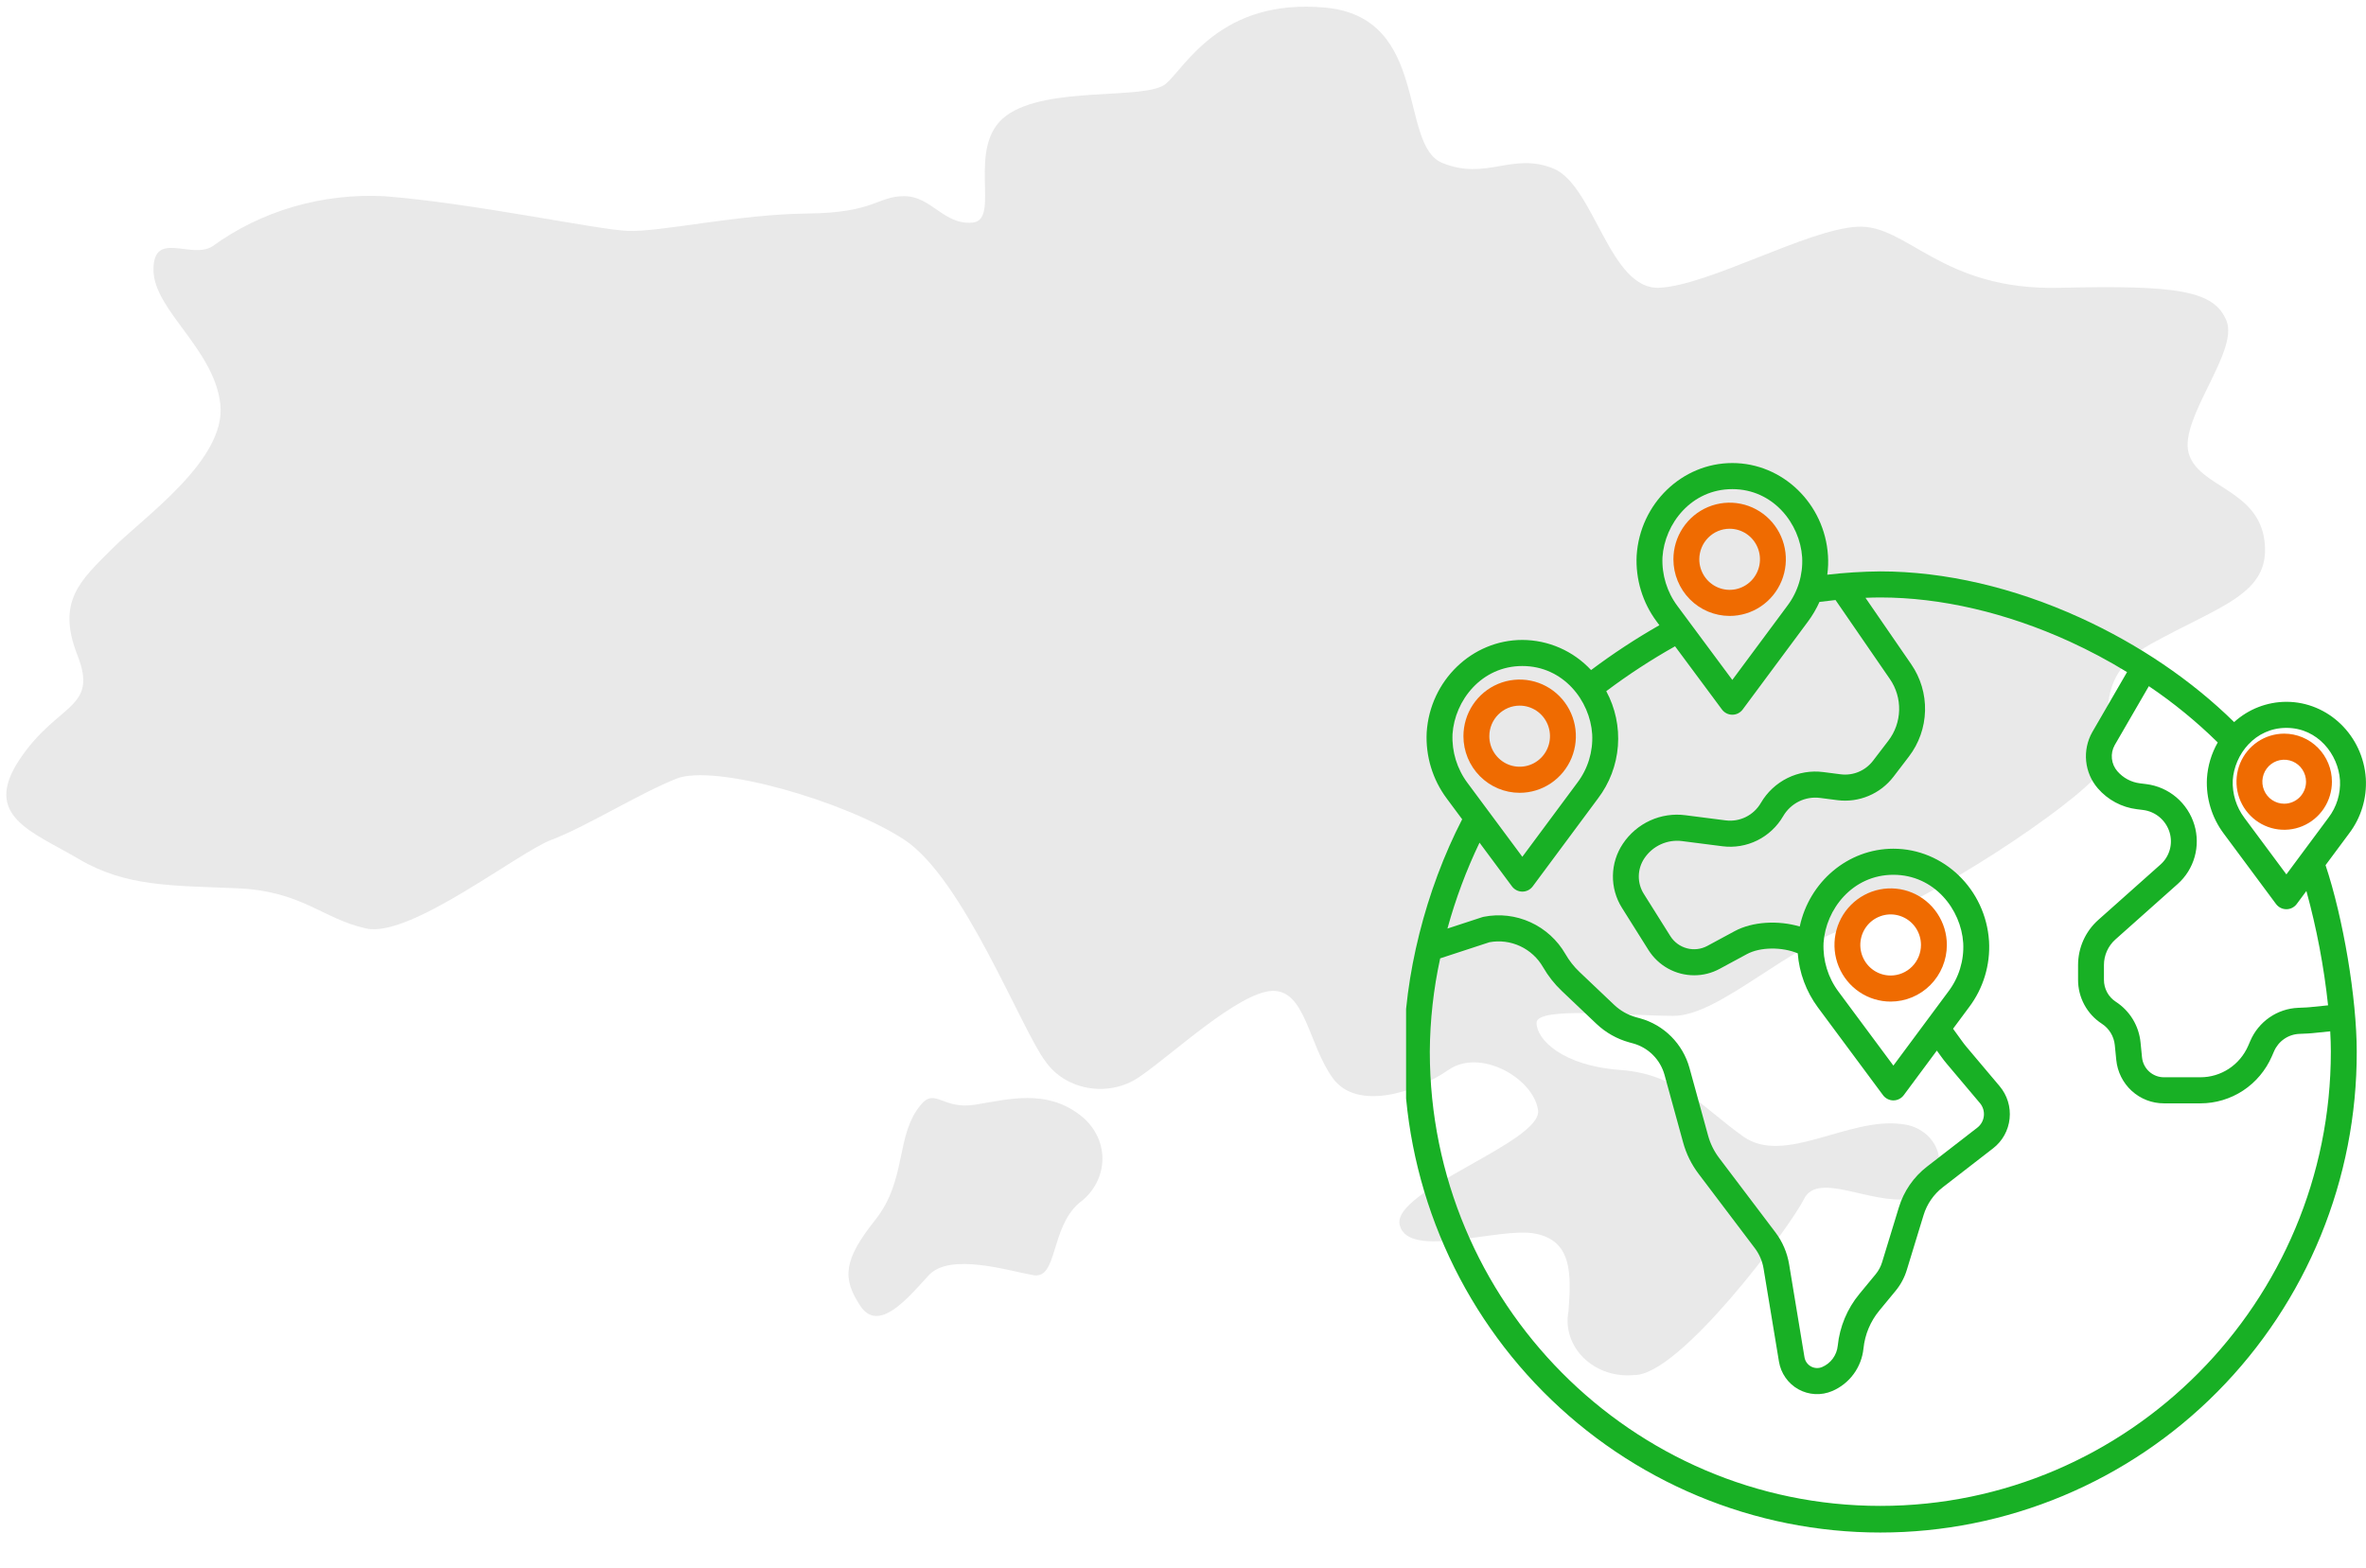
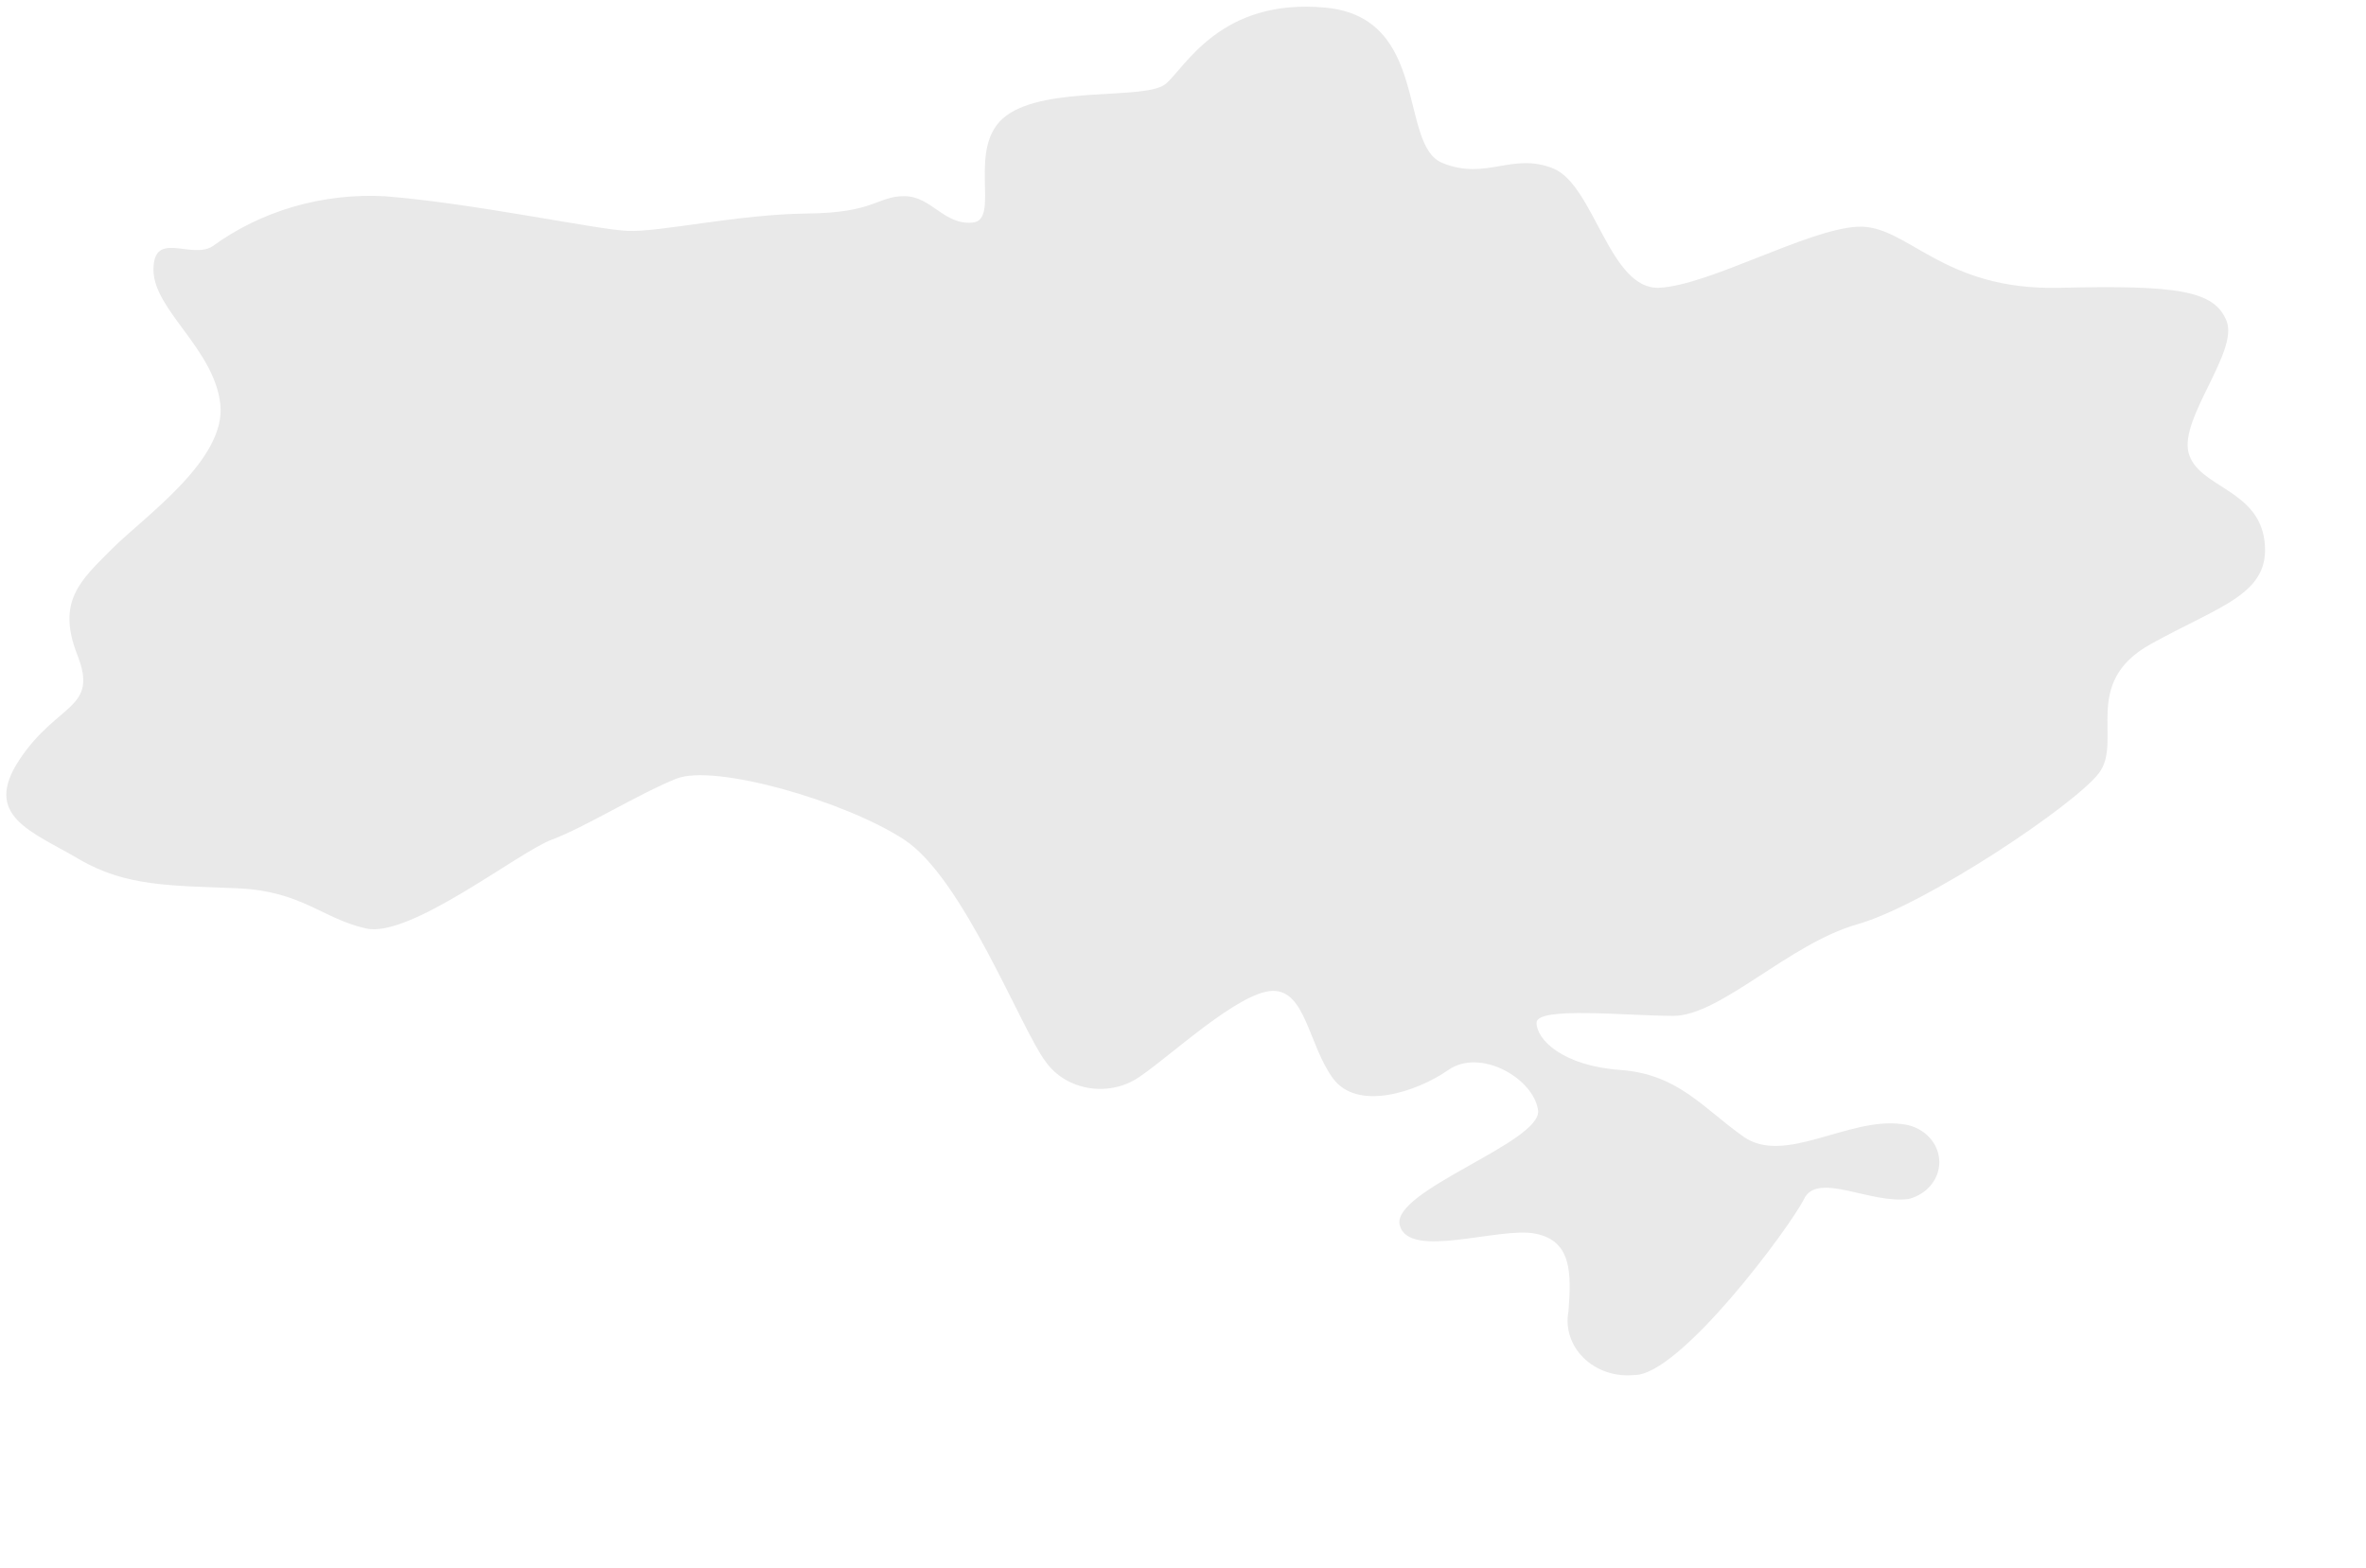
<svg xmlns="http://www.w3.org/2000/svg" width="175" height="116" viewBox="0 0 175 116" fill="none">
  <path d="M167.498 40.06C167.048 36.162 162.551 36.059 161.877 33.494C161.203 30.93 165.587 26.005 164.688 23.748C163.788 21.491 161.09 21.081 152.322 21.29C143.553 21.499 141.08 16.567 137.37 16.772C133.66 16.977 126.466 21.081 122.756 21.286C119.046 21.491 117.922 13.694 114.887 12.463C111.851 11.232 109.94 13.386 106.68 12.053C103.42 10.719 105.781 1.281 98.024 0.563C90.267 -0.155 87.682 4.974 86.22 6.205C84.759 7.436 77.452 6.308 74.416 8.565C71.381 10.822 74.079 16.259 71.943 16.464C69.807 16.669 68.908 14.515 66.885 14.512C64.861 14.509 64.749 15.746 59.69 15.796C54.631 15.846 48.785 17.183 46.425 17.08C44.064 16.977 35.047 15.034 28.438 14.515C23.849 14.276 19.326 15.591 15.735 18.208C14.161 19.234 11.35 16.977 11.35 19.952C11.35 22.927 15.847 25.8 16.297 29.904C16.746 34.007 10.676 38.214 8.315 40.573C5.954 42.933 4.156 44.471 5.729 48.473C7.303 52.474 4.268 51.961 1.458 56.167C-1.353 60.373 2.357 61.502 5.842 63.553C9.327 65.605 12.699 65.503 17.533 65.708C22.367 65.913 23.829 67.965 27.089 68.683C30.349 69.401 38.33 63.041 40.804 62.117C43.277 61.194 47.211 58.732 50.022 57.603C52.832 56.475 62.5 59.245 66.885 62.117C71.269 64.99 75.54 76.172 77.339 78.532C77.704 79.052 78.186 79.496 78.753 79.835C79.32 80.173 79.959 80.398 80.628 80.495C81.297 80.592 81.981 80.559 82.635 80.397C83.288 80.235 83.897 79.949 84.421 79.558C86.67 78.019 91.616 73.402 94.089 73.3C96.562 73.197 96.787 77.301 98.586 79.763C100.385 82.225 104.769 80.789 107.13 79.147C109.49 77.506 113.425 79.763 113.762 82.122C114.099 84.482 102.858 88.073 103.532 90.637C104.207 93.202 110.84 90.74 113.538 91.253C116.236 91.766 116.236 94.126 116.011 96.998C115.893 97.615 115.933 98.248 116.129 98.849C116.325 99.449 116.671 99.999 117.139 100.457C117.608 100.914 118.187 101.266 118.83 101.485C119.472 101.704 120.162 101.783 120.845 101.717C124.217 101.82 132.424 90.74 133.436 88.688C134.447 86.636 138.382 89.099 141.192 88.688C141.887 88.507 142.491 88.109 142.899 87.565C143.307 87.02 143.494 86.363 143.427 85.706C143.361 85.049 143.045 84.434 142.534 83.967C142.023 83.5 141.35 83.21 140.63 83.148C136.696 82.635 131.974 86.226 128.939 84.072C125.904 81.917 124.105 79.455 119.833 79.147C115.561 78.839 113.65 76.89 113.65 75.659C113.65 74.428 120.283 75.146 123.768 75.146C127.252 75.146 132.311 69.811 137.37 68.375C142.429 66.939 153.446 59.552 155.244 57.193C157.043 54.833 153.895 50.524 159.067 47.652C164.238 44.779 167.948 43.959 167.498 40.06Z" fill="#E9E9E9" />
-   <path d="M79.812 82.429C77.339 80.582 74.641 81.301 72.168 81.711C69.694 82.121 69.197 80.44 68.121 81.711C66.21 83.968 67.109 87.251 64.748 90.226C62.388 93.201 62.275 94.535 63.624 96.587C64.973 98.639 67.109 96.074 68.683 94.347C70.257 92.621 74.641 94.022 76.44 94.33C78.238 94.637 77.676 90.842 79.812 88.995C80.352 88.601 80.787 88.101 81.086 87.533C81.385 86.965 81.541 86.343 81.541 85.712C81.541 85.082 81.385 84.459 81.086 83.891C80.787 83.323 80.352 82.823 79.812 82.429Z" fill="#E9E9E9" />
  <g clip-path="url(#clip0_37:253)">
    <path d="M168.95 54.27C168.252 54.27 167.57 54.479 166.989 54.869C166.409 55.26 165.956 55.815 165.689 56.465C165.422 57.115 165.352 57.83 165.488 58.519C165.624 59.209 165.96 59.843 166.454 60.34C166.947 60.837 167.576 61.176 168.261 61.313C168.946 61.451 169.655 61.38 170.301 61.111C170.946 60.842 171.497 60.386 171.885 59.802C172.273 59.217 172.48 58.529 172.48 57.826C172.479 56.883 172.107 55.98 171.445 55.313C170.783 54.647 169.886 54.272 168.95 54.27ZM168.95 59.453C168.631 59.453 168.319 59.358 168.053 59.179C167.787 59.001 167.58 58.746 167.458 58.449C167.335 58.152 167.303 57.825 167.365 57.509C167.428 57.194 167.582 56.904 167.807 56.676C168.033 56.448 168.321 56.293 168.634 56.23C168.948 56.168 169.273 56.2 169.568 56.323C169.863 56.446 170.115 56.654 170.293 56.922C170.47 57.19 170.565 57.504 170.565 57.826C170.565 58.258 170.395 58.671 170.092 58.976C169.789 59.281 169.379 59.453 168.95 59.453V59.453Z" fill="#EF6B01" />
-     <path d="M127.93 45.562C128.752 45.562 129.557 45.317 130.241 44.857C130.925 44.397 131.458 43.742 131.773 42.977C132.088 42.212 132.17 41.37 132.01 40.557C131.85 39.744 131.454 38.998 130.873 38.412C130.291 37.826 129.55 37.427 128.744 37.265C127.937 37.103 127.101 37.186 126.341 37.503C125.581 37.82 124.931 38.357 124.474 39.046C124.017 39.735 123.773 40.545 123.773 41.373C123.774 42.483 124.213 43.548 124.992 44.333C125.771 45.118 126.828 45.56 127.93 45.562ZM127.93 39.113C128.374 39.113 128.808 39.245 129.177 39.493C129.546 39.741 129.834 40.094 130.004 40.507C130.174 40.92 130.219 41.374 130.132 41.813C130.046 42.251 129.832 42.654 129.519 42.971C129.205 43.287 128.805 43.502 128.37 43.59C127.935 43.677 127.484 43.632 127.073 43.461C126.663 43.29 126.313 43.001 126.066 42.629C125.82 42.257 125.688 41.82 125.688 41.373C125.688 40.774 125.925 40.2 126.345 39.776C126.765 39.352 127.335 39.114 127.93 39.113Z" fill="#EF6B01" />
-     <path d="M143.998 69.902C143.998 69.074 143.754 68.264 143.297 67.576C142.84 66.888 142.191 66.352 141.431 66.035C140.672 65.718 139.836 65.636 139.03 65.797C138.224 65.959 137.483 66.358 136.902 66.944C136.321 67.529 135.926 68.275 135.765 69.087C135.605 69.9 135.687 70.741 136.002 71.506C136.317 72.271 136.849 72.925 137.533 73.385C138.216 73.845 139.02 74.09 139.842 74.09C140.944 74.089 142.001 73.647 142.78 72.862C143.559 72.077 143.997 71.012 143.998 69.902ZM139.842 72.162C139.398 72.162 138.964 72.03 138.595 71.782C138.226 71.534 137.938 71.181 137.768 70.768C137.598 70.355 137.553 69.9 137.64 69.462C137.726 69.023 137.939 68.621 138.253 68.304C138.567 67.988 138.967 67.773 139.402 67.685C139.837 67.598 140.288 67.643 140.698 67.814C141.109 67.985 141.459 68.274 141.706 68.646C141.952 69.018 142.084 69.455 142.084 69.902C142.083 70.501 141.847 71.075 141.427 71.499C141.006 71.923 140.436 72.161 139.842 72.162H139.842Z" fill="#EF6B01" />
    <path d="M112.399 58.646C113.221 58.647 114.025 58.401 114.709 57.941C115.393 57.481 115.927 56.827 116.242 56.062C116.557 55.296 116.639 54.454 116.479 53.642C116.319 52.829 115.923 52.082 115.341 51.496C114.76 50.91 114.019 50.511 113.212 50.35C112.406 50.188 111.569 50.271 110.81 50.588C110.05 50.905 109.4 51.441 108.943 52.13C108.486 52.819 108.242 53.629 108.242 54.458C108.243 55.568 108.681 56.632 109.461 57.418C110.24 58.203 111.296 58.645 112.399 58.646ZM112.399 52.198C112.842 52.197 113.276 52.33 113.646 52.578C114.015 52.826 114.303 53.179 114.473 53.592C114.643 54.004 114.687 54.459 114.601 54.897C114.515 55.336 114.301 55.739 113.987 56.055C113.674 56.371 113.274 56.587 112.839 56.674C112.403 56.761 111.952 56.717 111.542 56.546C111.132 56.375 110.782 56.085 110.535 55.713C110.288 55.342 110.157 54.905 110.157 54.458C110.157 53.859 110.393 53.284 110.814 52.861C111.234 52.437 111.804 52.199 112.399 52.198Z" fill="#EF6B01" />
-     <path d="M174.987 57.589C174.781 54.407 172.2 51.915 169.111 51.915C167.683 51.918 166.307 52.452 165.246 53.416C162.109 50.329 158.193 47.67 153.857 45.693C148.941 43.452 143.83 42.268 139.077 42.268C137.766 42.28 136.456 42.361 135.154 42.513C135.219 42.043 135.236 41.567 135.205 41.093C134.958 37.258 131.85 34.253 128.13 34.253C124.41 34.253 121.301 37.258 121.054 41.092C120.965 42.847 121.49 44.577 122.538 45.982L122.735 46.248C120.984 47.247 119.296 48.355 117.683 49.566C117.031 48.866 116.244 48.306 115.369 47.923C114.495 47.54 113.553 47.341 112.599 47.338C108.879 47.338 105.77 50.343 105.524 54.176C105.435 55.931 105.96 57.662 107.007 59.067L108.149 60.605C105.444 65.843 103.84 72.223 103.84 77.796C103.83 82.464 104.734 87.087 106.501 91.403C108.267 95.718 110.861 99.639 114.134 102.943C117.407 106.247 121.295 108.869 125.575 110.657C129.855 112.446 134.443 113.366 139.077 113.366C143.711 113.366 148.299 112.446 152.579 110.657C156.859 108.869 160.747 106.247 164.02 102.943C167.293 99.639 169.887 95.718 171.654 91.403C173.42 87.087 174.324 82.464 174.315 77.796C174.315 73.84 173.314 67.908 172.008 63.999L173.756 61.645C174.635 60.485 175.071 59.046 174.987 57.589ZM122.964 41.218C123.124 38.743 125.1 36.182 128.13 36.182C131.159 36.182 133.135 38.743 133.295 41.221C133.366 42.518 132.973 43.797 132.188 44.828L128.13 50.296L124.078 44.837C123.299 43.799 122.905 42.519 122.964 41.218ZM107.435 54.303C107.594 51.828 109.57 49.267 112.6 49.267C115.629 49.267 117.605 51.828 117.765 54.306C117.836 55.603 117.444 56.882 116.658 57.912L112.599 63.38L108.548 57.922C107.769 56.883 107.375 55.603 107.435 54.303ZM109.432 62.334L111.833 65.568C111.923 65.688 112.038 65.786 112.171 65.853C112.304 65.92 112.451 65.955 112.6 65.955C112.749 65.955 112.896 65.92 113.029 65.853C113.162 65.786 113.278 65.688 113.367 65.568L118.191 59.068C119.045 57.946 119.558 56.599 119.667 55.19C119.776 53.781 119.477 52.37 118.806 51.128C120.427 49.91 122.127 48.801 123.894 47.808L127.363 52.483C127.452 52.603 127.568 52.7 127.701 52.768C127.834 52.835 127.981 52.87 128.13 52.87C128.279 52.87 128.426 52.835 128.559 52.768C128.692 52.7 128.808 52.603 128.897 52.483L133.721 45.983C134.058 45.53 134.345 45.041 134.576 44.526C134.974 44.474 135.371 44.426 135.763 44.386L139.784 50.229C140.25 50.903 140.49 51.709 140.469 52.53C140.449 53.351 140.169 54.144 139.67 54.794L138.534 56.279C138.257 56.64 137.891 56.922 137.473 57.097C137.055 57.273 136.598 57.335 136.149 57.278L134.86 57.112C133.953 56.995 133.031 57.149 132.209 57.555C131.388 57.962 130.703 58.602 130.24 59.397C129.979 59.845 129.594 60.206 129.131 60.435C128.668 60.664 128.149 60.751 127.638 60.686L124.663 60.305C123.774 60.188 122.869 60.324 122.052 60.696C121.235 61.069 120.537 61.664 120.036 62.414C119.568 63.11 119.312 63.93 119.299 64.771C119.286 65.612 119.517 66.439 119.964 67.15L121.929 70.278C122.291 70.851 122.791 71.323 123.382 71.649C123.974 71.976 124.638 72.146 125.312 72.145C125.966 72.146 126.609 71.983 127.185 71.672L129.208 70.579C130.199 70.043 131.809 70.038 132.969 70.52C133.079 71.964 133.593 73.347 134.451 74.51L139.276 81.013C139.365 81.133 139.481 81.23 139.614 81.297C139.747 81.365 139.894 81.4 140.043 81.4C140.192 81.4 140.339 81.365 140.472 81.297C140.605 81.23 140.72 81.133 140.81 81.013L143.257 77.715L143.568 78.144C143.7 78.33 143.841 78.512 143.988 78.686L146.445 81.601C146.555 81.731 146.637 81.882 146.687 82.045C146.736 82.208 146.753 82.379 146.735 82.549C146.717 82.718 146.665 82.882 146.583 83.031C146.5 83.18 146.388 83.31 146.254 83.414L142.531 86.298C141.54 87.062 140.811 88.12 140.446 89.322L139.205 93.38C139.107 93.7 138.947 93.998 138.735 94.255L137.527 95.72C136.628 96.808 136.071 98.142 135.928 99.552C135.893 99.894 135.767 100.221 135.563 100.498C135.36 100.775 135.086 100.991 134.77 101.125C134.638 101.18 134.495 101.205 134.352 101.197C134.209 101.189 134.07 101.149 133.944 101.079C133.819 101.009 133.711 100.912 133.628 100.794C133.546 100.676 133.491 100.541 133.467 100.398L132.33 93.517C132.188 92.662 131.841 91.854 131.32 91.164L127.152 85.654C126.778 85.16 126.501 84.598 126.337 83.999L124.961 78.996C124.718 78.12 124.254 77.321 123.614 76.679C122.974 76.036 122.18 75.572 121.309 75.33L121.01 75.248C120.405 75.081 119.85 74.767 119.393 74.334L116.827 71.898C116.419 71.511 116.068 71.065 115.787 70.576C115.19 69.539 114.286 68.716 113.202 68.222C112.118 67.727 110.908 67.586 109.741 67.818C109.703 67.825 109.666 67.835 109.63 67.847L107.059 68.689C107.659 66.503 108.453 64.376 109.432 62.334ZM134.878 69.748C135.037 67.272 137.013 64.711 140.043 64.711C143.073 64.711 145.048 67.272 145.208 69.75C145.28 71.047 144.887 72.326 144.102 73.356L140.043 78.825L135.991 73.366C135.212 72.328 134.818 71.048 134.878 69.748ZM172.4 77.796C172.4 96.323 157.451 111.396 139.077 111.396C120.703 111.396 105.755 96.323 105.755 77.796C105.77 75.475 106.027 73.161 106.522 70.893L110.165 69.7C110.934 69.558 111.728 69.66 112.437 69.99C113.147 70.32 113.739 70.863 114.131 71.544C114.505 72.194 114.972 72.787 115.515 73.302L118.08 75.737C118.766 76.386 119.599 76.857 120.507 77.107L120.806 77.189C121.357 77.343 121.859 77.637 122.264 78.044C122.669 78.451 122.962 78.956 123.116 79.511L124.492 84.514C124.721 85.35 125.107 86.135 125.629 86.824L129.797 92.334C130.129 92.774 130.35 93.289 130.441 93.835L131.579 100.716C131.649 101.146 131.815 101.554 132.064 101.91C132.313 102.266 132.639 102.56 133.018 102.771C133.396 102.981 133.817 103.102 134.249 103.125C134.681 103.148 135.112 103.072 135.511 102.903C136.143 102.636 136.692 102.202 137.1 101.647C137.509 101.093 137.761 100.437 137.831 99.75C137.936 98.721 138.343 97.747 138.999 96.952L140.207 95.487C140.581 95.034 140.862 94.511 141.034 93.948L142.275 89.889C142.524 89.069 143.021 88.348 143.696 87.827L147.421 84.943C147.761 84.68 148.044 84.35 148.254 83.973C148.463 83.597 148.594 83.181 148.639 82.752C148.685 82.323 148.643 81.889 148.516 81.476C148.39 81.064 148.182 80.682 147.905 80.353L145.448 77.438C145.335 77.304 145.226 77.163 145.12 77.015L144.457 76.099L145.635 74.512C146.694 73.114 147.22 71.379 147.118 69.623C146.871 65.787 143.763 62.782 140.043 62.782C136.681 62.782 133.82 65.236 133.117 68.538C131.527 68.066 129.623 68.168 128.303 68.88L126.28 69.973C125.817 70.221 125.279 70.284 124.773 70.149C124.266 70.015 123.828 69.693 123.547 69.248L121.582 66.12C121.334 65.726 121.206 65.268 121.213 64.802C121.221 64.335 121.363 63.882 121.622 63.495C121.925 63.041 122.347 62.682 122.842 62.456C123.336 62.231 123.884 62.149 124.422 62.219L127.396 62.6C128.279 62.714 129.176 62.563 129.975 62.168C130.774 61.772 131.44 61.149 131.891 60.375C132.164 59.906 132.568 59.527 133.053 59.287C133.538 59.047 134.082 58.956 134.618 59.025L135.906 59.191C136.687 59.29 137.48 59.182 138.207 58.877C138.934 58.573 139.57 58.083 140.051 57.456L141.187 55.97C141.934 54.997 142.354 53.809 142.385 52.578C142.416 51.348 142.056 50.14 141.358 49.13L137.979 44.222C138.366 44.206 138.735 44.196 139.077 44.196C143.561 44.196 148.398 45.321 153.068 47.45C154.531 48.119 155.953 48.876 157.326 49.717L154.754 54.157C154.386 54.808 154.228 55.559 154.302 56.305C154.376 57.052 154.679 57.756 155.169 58.321C155.908 59.173 156.933 59.721 158.049 59.859L158.515 59.917C158.966 59.973 159.392 60.161 159.74 60.456C160.088 60.751 160.343 61.142 160.475 61.58C160.599 61.997 160.603 62.44 160.485 62.859C160.367 63.278 160.133 63.654 159.81 63.943L155.192 68.055C154.724 68.473 154.349 68.985 154.092 69.559C153.836 70.133 153.703 70.756 153.703 71.385V72.477C153.701 73.124 153.862 73.76 154.169 74.328C154.476 74.896 154.92 75.377 155.46 75.727C155.728 75.901 155.954 76.134 156.12 76.408C156.287 76.683 156.389 76.992 156.42 77.311L156.528 78.401C156.613 79.283 157.021 80.102 157.673 80.697C158.325 81.292 159.174 81.62 160.054 81.618H162.757C163.877 81.618 164.972 81.289 165.91 80.672C166.847 80.055 167.585 79.176 168.035 78.143L168.198 77.77C168.357 77.4 168.616 77.083 168.946 76.855C169.276 76.627 169.663 76.497 170.062 76.48L170.697 76.451C170.8 76.446 170.903 76.439 171.005 76.428L172.354 76.291C172.384 76.82 172.4 77.325 172.4 77.796ZM172.195 74.368L170.814 74.508C170.746 74.515 170.679 74.519 170.61 74.523L169.975 74.552C169.218 74.584 168.486 74.83 167.861 75.262C167.237 75.694 166.745 76.294 166.444 76.995L166.282 77.368C165.981 78.058 165.488 78.644 164.862 79.057C164.236 79.469 163.505 79.689 162.757 79.689H160.054C159.649 79.69 159.259 79.538 158.959 79.265C158.659 78.991 158.472 78.615 158.433 78.209L158.325 77.119C158.266 76.51 158.071 75.923 157.755 75.401C157.438 74.88 157.009 74.437 156.498 74.106C156.227 73.931 156.004 73.69 155.85 73.405C155.696 73.12 155.616 72.8 155.617 72.476V71.385C155.617 71.028 155.692 70.676 155.837 70.351C155.983 70.026 156.195 69.736 156.46 69.499L161.078 65.386C161.675 64.853 162.108 64.158 162.325 63.385C162.543 62.611 162.537 61.791 162.306 61.021C162.067 60.225 161.603 59.516 160.972 58.98C160.34 58.444 159.568 58.105 158.748 58.003L158.282 57.945C157.634 57.865 157.039 57.547 156.61 57.051C156.382 56.79 156.241 56.463 156.206 56.117C156.17 55.771 156.243 55.423 156.412 55.12L158.939 50.757C160.761 51.985 162.466 53.379 164.034 54.921C163.568 55.737 163.295 56.65 163.235 57.589C163.161 59.045 163.596 60.48 164.465 61.646L168.344 66.871C168.433 66.991 168.549 67.088 168.682 67.156C168.815 67.223 168.962 67.258 169.111 67.258C169.26 67.258 169.406 67.223 169.539 67.156C169.673 67.088 169.788 66.991 169.877 66.871L170.591 65.91C171.353 68.681 171.889 71.509 172.195 74.368ZM172.223 60.489L169.111 64.681L166.005 60.498C165.405 59.7 165.1 58.715 165.145 57.714C165.268 55.811 166.785 53.843 169.111 53.843C171.436 53.843 172.953 55.811 173.076 57.716C173.131 58.714 172.828 59.697 172.223 60.489L172.223 60.489Z" fill="#18B025" />
+     <path d="M174.987 57.589C174.781 54.407 172.2 51.915 169.111 51.915C167.683 51.918 166.307 52.452 165.246 53.416C162.109 50.329 158.193 47.67 153.857 45.693C148.941 43.452 143.83 42.268 139.077 42.268C137.766 42.28 136.456 42.361 135.154 42.513C135.219 42.043 135.236 41.567 135.205 41.093C134.958 37.258 131.85 34.253 128.13 34.253C124.41 34.253 121.301 37.258 121.054 41.092C120.965 42.847 121.49 44.577 122.538 45.982L122.735 46.248C120.984 47.247 119.296 48.355 117.683 49.566C117.031 48.866 116.244 48.306 115.369 47.923C114.495 47.54 113.553 47.341 112.599 47.338C108.879 47.338 105.77 50.343 105.524 54.176C105.435 55.931 105.96 57.662 107.007 59.067L108.149 60.605C105.444 65.843 103.84 72.223 103.84 77.796C103.83 82.464 104.734 87.087 106.501 91.403C108.267 95.718 110.861 99.639 114.134 102.943C117.407 106.247 121.295 108.869 125.575 110.657C129.855 112.446 134.443 113.366 139.077 113.366C143.711 113.366 148.299 112.446 152.579 110.657C156.859 108.869 160.747 106.247 164.02 102.943C167.293 99.639 169.887 95.718 171.654 91.403C173.42 87.087 174.324 82.464 174.315 77.796C174.315 73.84 173.314 67.908 172.008 63.999L173.756 61.645C174.635 60.485 175.071 59.046 174.987 57.589ZM122.964 41.218C123.124 38.743 125.1 36.182 128.13 36.182C131.159 36.182 133.135 38.743 133.295 41.221C133.366 42.518 132.973 43.797 132.188 44.828L128.13 50.296L124.078 44.837C123.299 43.799 122.905 42.519 122.964 41.218ZM107.435 54.303C107.594 51.828 109.57 49.267 112.6 49.267C115.629 49.267 117.605 51.828 117.765 54.306C117.836 55.603 117.444 56.882 116.658 57.912L112.599 63.38L108.548 57.922C107.769 56.883 107.375 55.603 107.435 54.303ZM109.432 62.334L111.833 65.568C111.923 65.688 112.038 65.786 112.171 65.853C112.304 65.92 112.451 65.955 112.6 65.955C112.749 65.955 112.896 65.92 113.029 65.853C113.162 65.786 113.278 65.688 113.367 65.568L118.191 59.068C119.045 57.946 119.558 56.599 119.667 55.19C119.776 53.781 119.477 52.37 118.806 51.128C120.427 49.91 122.127 48.801 123.894 47.808L127.363 52.483C127.452 52.603 127.568 52.7 127.701 52.768C127.834 52.835 127.981 52.87 128.13 52.87C128.279 52.87 128.426 52.835 128.559 52.768C128.692 52.7 128.808 52.603 128.897 52.483L133.721 45.983C134.058 45.53 134.345 45.041 134.576 44.526C134.974 44.474 135.371 44.426 135.763 44.386L139.784 50.229C140.25 50.903 140.49 51.709 140.469 52.53C140.449 53.351 140.169 54.144 139.67 54.794L138.534 56.279C138.257 56.64 137.891 56.922 137.473 57.097C137.055 57.273 136.598 57.335 136.149 57.278L134.86 57.112C133.953 56.995 133.031 57.149 132.209 57.555C131.388 57.962 130.703 58.602 130.24 59.397C129.979 59.845 129.594 60.206 129.131 60.435C128.668 60.664 128.149 60.751 127.638 60.686L124.663 60.305C123.774 60.188 122.869 60.324 122.052 60.696C121.235 61.069 120.537 61.664 120.036 62.414C119.568 63.11 119.312 63.93 119.299 64.771C119.286 65.612 119.517 66.439 119.964 67.15L121.929 70.278C122.291 70.851 122.791 71.323 123.382 71.649C123.974 71.976 124.638 72.146 125.312 72.145C125.966 72.146 126.609 71.983 127.185 71.672L129.208 70.579C130.199 70.043 131.809 70.038 132.969 70.52C133.079 71.964 133.593 73.347 134.451 74.51L139.276 81.013C139.365 81.133 139.481 81.23 139.614 81.297C139.747 81.365 139.894 81.4 140.043 81.4C140.192 81.4 140.339 81.365 140.472 81.297C140.605 81.23 140.72 81.133 140.81 81.013L143.257 77.715L143.568 78.144C143.7 78.33 143.841 78.512 143.988 78.686L146.445 81.601C146.555 81.731 146.637 81.882 146.687 82.045C146.736 82.208 146.753 82.379 146.735 82.549C146.717 82.718 146.665 82.882 146.583 83.031C146.5 83.18 146.388 83.31 146.254 83.414L142.531 86.298C141.54 87.062 140.811 88.12 140.446 89.322L139.205 93.38C139.107 93.7 138.947 93.998 138.735 94.255L137.527 95.72C136.628 96.808 136.071 98.142 135.928 99.552C135.893 99.894 135.767 100.221 135.563 100.498C135.36 100.775 135.086 100.991 134.77 101.125C134.638 101.18 134.495 101.205 134.352 101.197C134.209 101.189 134.07 101.149 133.944 101.079C133.819 101.009 133.711 100.912 133.628 100.794C133.546 100.676 133.491 100.541 133.467 100.398L132.33 93.517C132.188 92.662 131.841 91.854 131.32 91.164L127.152 85.654C126.778 85.16 126.501 84.598 126.337 83.999L124.961 78.996C124.718 78.12 124.254 77.321 123.614 76.679C122.974 76.036 122.18 75.572 121.309 75.33L121.01 75.248C120.405 75.081 119.85 74.767 119.393 74.334L116.827 71.898C116.419 71.511 116.068 71.065 115.787 70.576C115.19 69.539 114.286 68.716 113.202 68.222C112.118 67.727 110.908 67.586 109.741 67.818C109.703 67.825 109.666 67.835 109.63 67.847L107.059 68.689C107.659 66.503 108.453 64.376 109.432 62.334ZM134.878 69.748C135.037 67.272 137.013 64.711 140.043 64.711C143.073 64.711 145.048 67.272 145.208 69.75C145.28 71.047 144.887 72.326 144.102 73.356L140.043 78.825L135.991 73.366C135.212 72.328 134.818 71.048 134.878 69.748ZM172.4 77.796C172.4 96.323 157.451 111.396 139.077 111.396C120.703 111.396 105.755 96.323 105.755 77.796C105.77 75.475 106.027 73.161 106.522 70.893L110.165 69.7C110.934 69.558 111.728 69.66 112.437 69.99C113.147 70.32 113.739 70.863 114.131 71.544C114.505 72.194 114.972 72.787 115.515 73.302L118.08 75.737C118.766 76.386 119.599 76.857 120.507 77.107L120.806 77.189C121.357 77.343 121.859 77.637 122.264 78.044C122.669 78.451 122.962 78.956 123.116 79.511L124.492 84.514C124.721 85.35 125.107 86.135 125.629 86.824L129.797 92.334C130.129 92.774 130.35 93.289 130.441 93.835L131.579 100.716C131.649 101.146 131.815 101.554 132.064 101.91C132.313 102.266 132.639 102.56 133.018 102.771C133.396 102.981 133.817 103.102 134.249 103.125C134.681 103.148 135.112 103.072 135.511 102.903C136.143 102.636 136.692 102.202 137.1 101.647C137.509 101.093 137.761 100.437 137.831 99.75C137.936 98.721 138.343 97.747 138.999 96.952L140.207 95.487C140.581 95.034 140.862 94.511 141.034 93.948L142.275 89.889C142.524 89.069 143.021 88.348 143.696 87.827L147.421 84.943C147.761 84.68 148.044 84.35 148.254 83.973C148.463 83.597 148.594 83.181 148.639 82.752C148.685 82.323 148.643 81.889 148.516 81.476C148.39 81.064 148.182 80.682 147.905 80.353L145.448 77.438C145.335 77.304 145.226 77.163 145.12 77.015L144.457 76.099L145.635 74.512C146.694 73.114 147.22 71.379 147.118 69.623C146.871 65.787 143.763 62.782 140.043 62.782C136.681 62.782 133.82 65.236 133.117 68.538C131.527 68.066 129.623 68.168 128.303 68.88L126.28 69.973C125.817 70.221 125.279 70.284 124.773 70.149C124.266 70.015 123.828 69.693 123.547 69.248L121.582 66.12C121.334 65.726 121.206 65.268 121.213 64.802C121.221 64.335 121.363 63.882 121.622 63.495C121.925 63.041 122.347 62.682 122.842 62.456C123.336 62.231 123.884 62.149 124.422 62.219L127.396 62.6C128.279 62.714 129.176 62.563 129.975 62.168C130.774 61.772 131.44 61.149 131.891 60.375C132.164 59.906 132.568 59.527 133.053 59.287C133.538 59.047 134.082 58.956 134.618 59.025L135.906 59.191C136.687 59.29 137.48 59.182 138.207 58.877C138.934 58.573 139.57 58.083 140.051 57.456L141.187 55.97C141.934 54.997 142.354 53.809 142.385 52.578C142.416 51.348 142.056 50.14 141.358 49.13L137.979 44.222C138.366 44.206 138.735 44.196 139.077 44.196C143.561 44.196 148.398 45.321 153.068 47.45C154.531 48.119 155.953 48.876 157.326 49.717L154.754 54.157C154.386 54.808 154.228 55.559 154.302 56.305C154.376 57.052 154.679 57.756 155.169 58.321C155.908 59.173 156.933 59.721 158.049 59.859L158.515 59.917C158.966 59.973 159.392 60.161 159.74 60.456C160.088 60.751 160.343 61.142 160.475 61.58C160.599 61.997 160.603 62.44 160.485 62.859C160.367 63.278 160.133 63.654 159.81 63.943L155.192 68.055C154.724 68.473 154.349 68.985 154.092 69.559C153.836 70.133 153.703 70.756 153.703 71.385V72.477C153.701 73.124 153.862 73.76 154.169 74.328C154.476 74.896 154.92 75.377 155.46 75.727C155.728 75.901 155.954 76.134 156.12 76.408C156.287 76.683 156.389 76.992 156.42 77.311L156.528 78.401C156.613 79.283 157.021 80.102 157.673 80.697C158.325 81.292 159.174 81.62 160.054 81.618H162.757C163.877 81.618 164.972 81.289 165.91 80.672C166.847 80.055 167.585 79.176 168.035 78.143L168.198 77.77C168.357 77.4 168.616 77.083 168.946 76.855C169.276 76.627 169.663 76.497 170.062 76.48L170.697 76.451C170.8 76.446 170.903 76.439 171.005 76.428L172.354 76.291C172.384 76.82 172.4 77.325 172.4 77.796ZM172.195 74.368L170.814 74.508C170.746 74.515 170.679 74.519 170.61 74.523L169.975 74.552C169.218 74.584 168.486 74.83 167.861 75.262C167.237 75.694 166.745 76.294 166.444 76.995L166.282 77.368C165.981 78.058 165.488 78.644 164.862 79.057C164.236 79.469 163.505 79.689 162.757 79.689H160.054C159.649 79.69 159.259 79.538 158.959 79.265C158.659 78.991 158.472 78.615 158.433 78.209L158.325 77.119C158.266 76.51 158.071 75.923 157.755 75.401C157.438 74.88 157.009 74.437 156.498 74.106C156.227 73.931 156.004 73.69 155.85 73.405C155.696 73.12 155.616 72.8 155.617 72.476V71.385C155.617 71.028 155.692 70.676 155.837 70.351C155.983 70.026 156.195 69.736 156.46 69.499L161.078 65.386C161.675 64.853 162.108 64.158 162.325 63.385C162.543 62.611 162.537 61.791 162.306 61.021C160.34 58.444 159.568 58.105 158.748 58.003L158.282 57.945C157.634 57.865 157.039 57.547 156.61 57.051C156.382 56.79 156.241 56.463 156.206 56.117C156.17 55.771 156.243 55.423 156.412 55.12L158.939 50.757C160.761 51.985 162.466 53.379 164.034 54.921C163.568 55.737 163.295 56.65 163.235 57.589C163.161 59.045 163.596 60.48 164.465 61.646L168.344 66.871C168.433 66.991 168.549 67.088 168.682 67.156C168.815 67.223 168.962 67.258 169.111 67.258C169.26 67.258 169.406 67.223 169.539 67.156C169.673 67.088 169.788 66.991 169.877 66.871L170.591 65.91C171.353 68.681 171.889 71.509 172.195 74.368ZM172.223 60.489L169.111 64.681L166.005 60.498C165.405 59.7 165.1 58.715 165.145 57.714C165.268 55.811 166.785 53.843 169.111 53.843C171.436 53.843 172.953 55.811 173.076 57.716C173.131 58.714 172.828 59.697 172.223 60.489L172.223 60.489Z" fill="#18B025" />
  </g>
  <defs>
    <clipPath id="clip0_37:253">
-       <rect width="71" height="81" fill="white" transform="translate(104 34.253)" />
-     </clipPath>
+       </clipPath>
  </defs>
</svg>